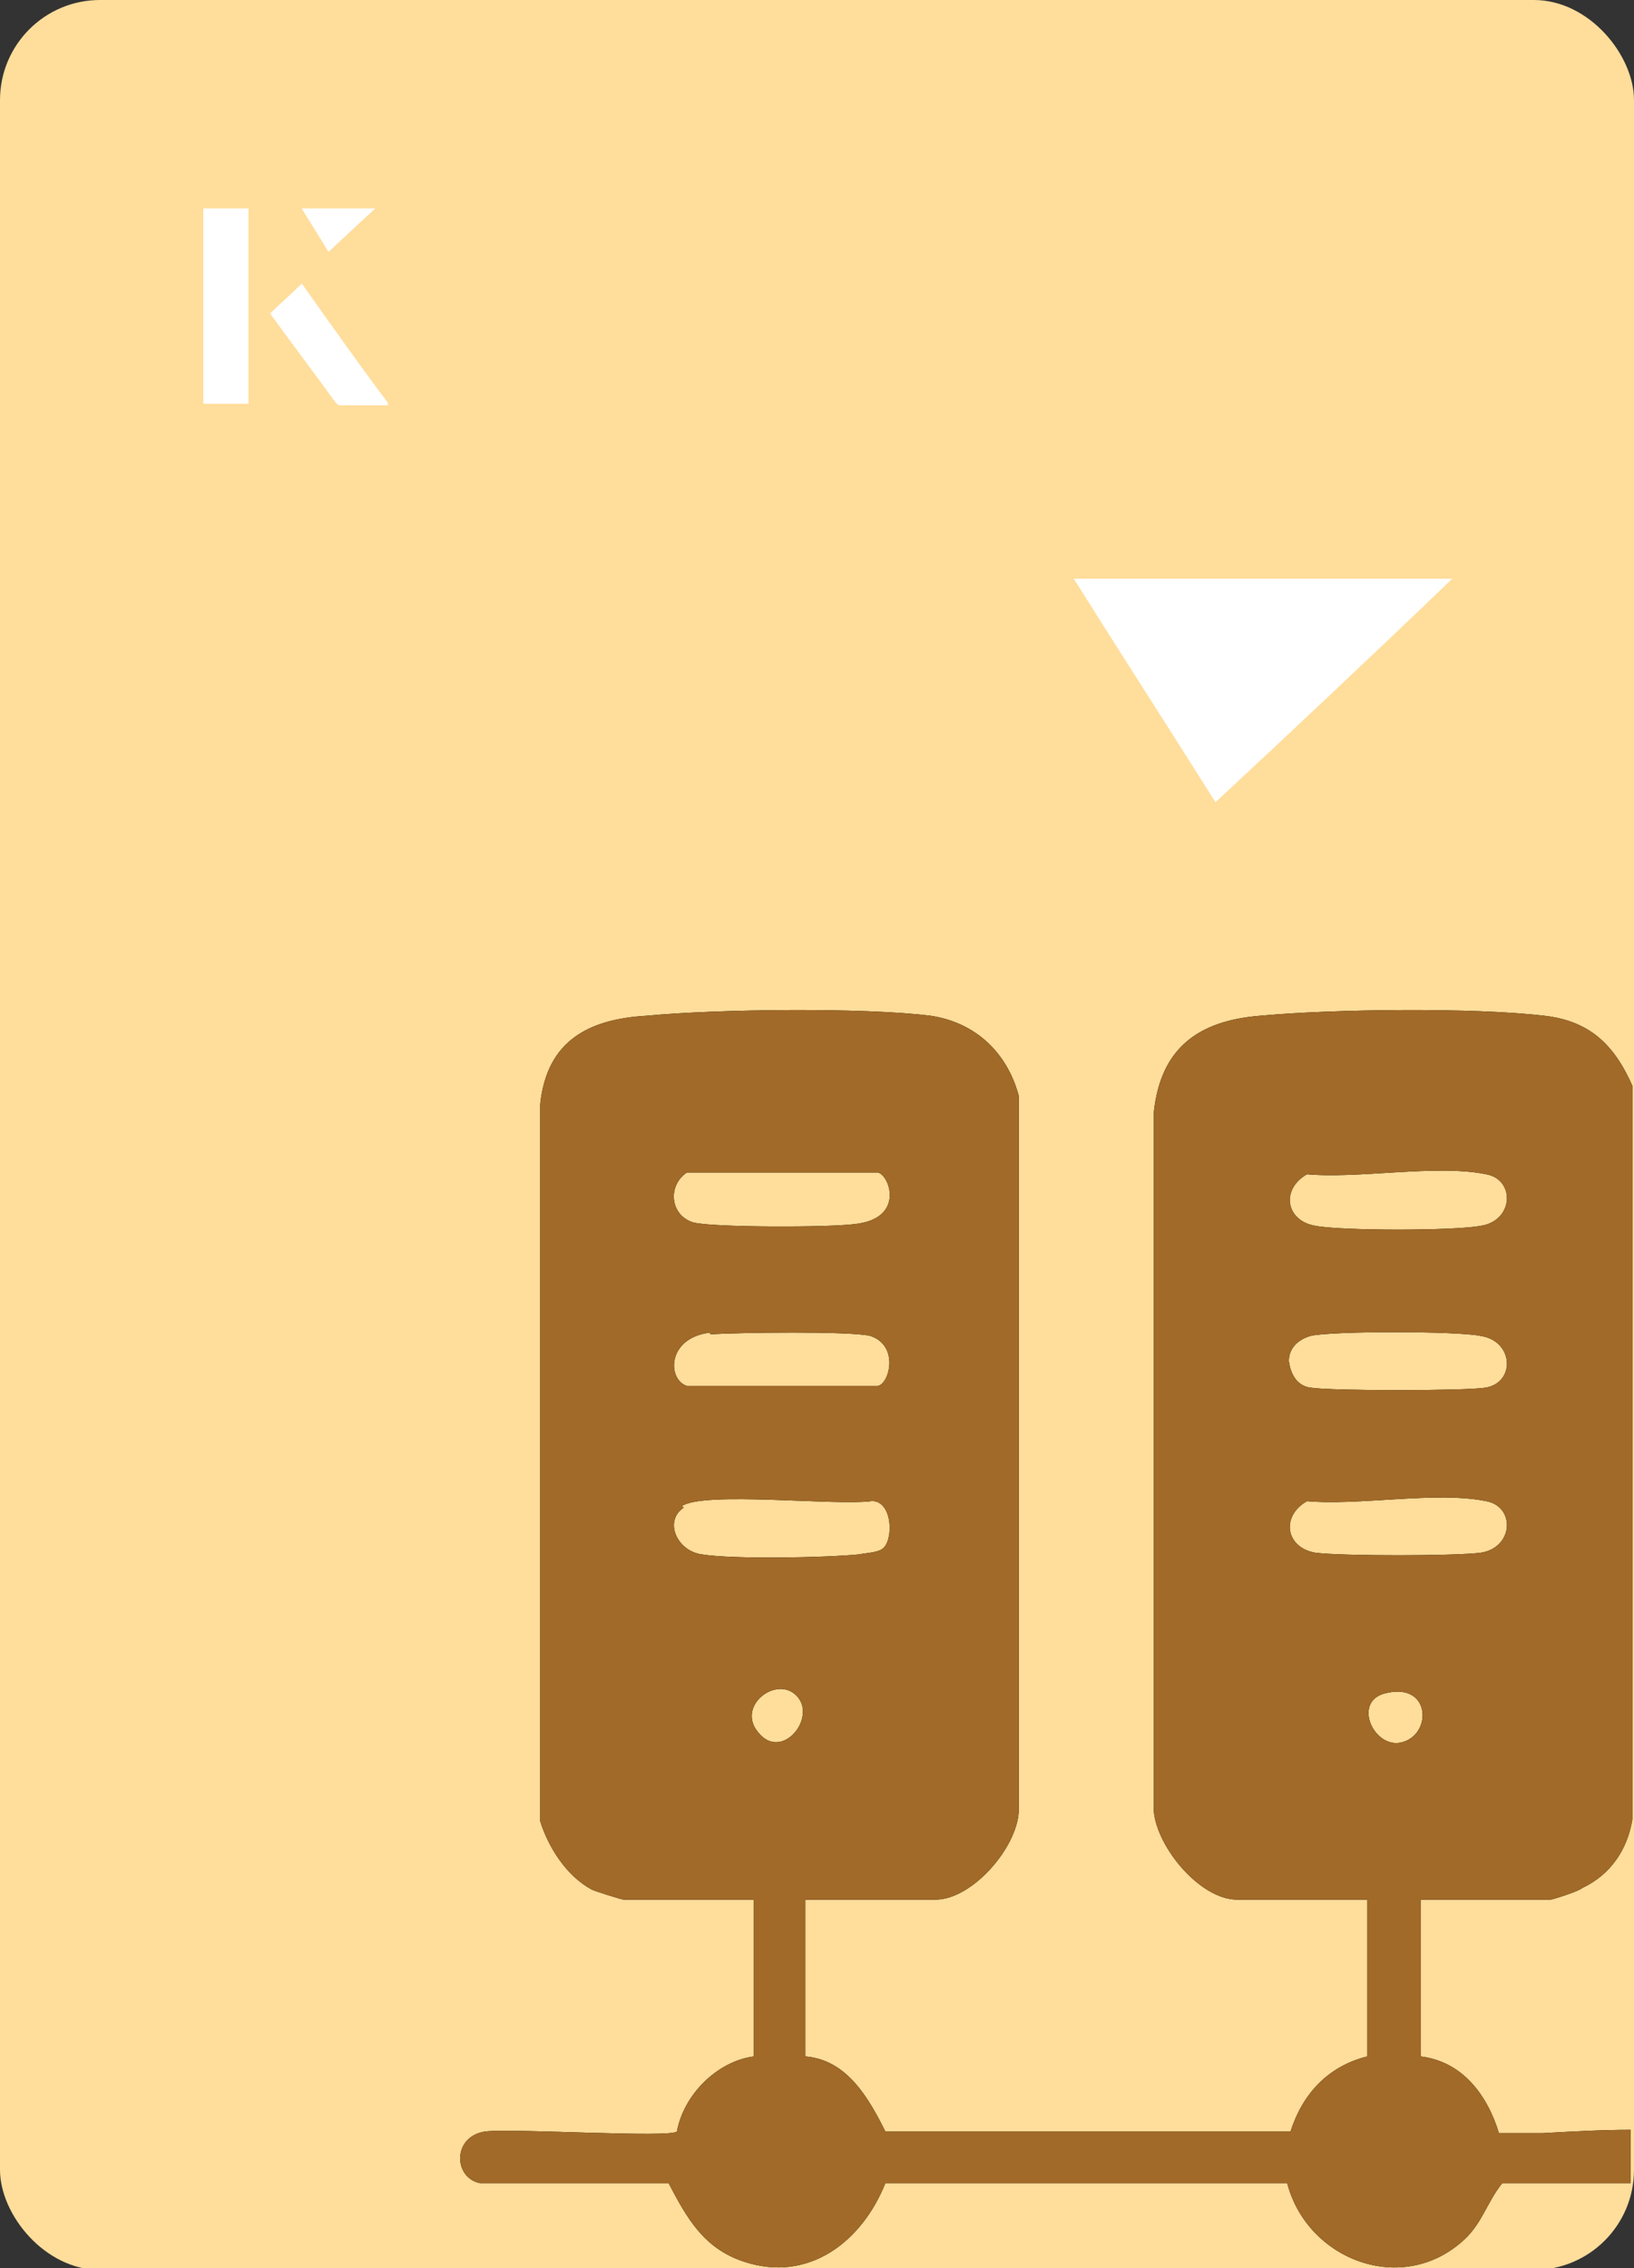
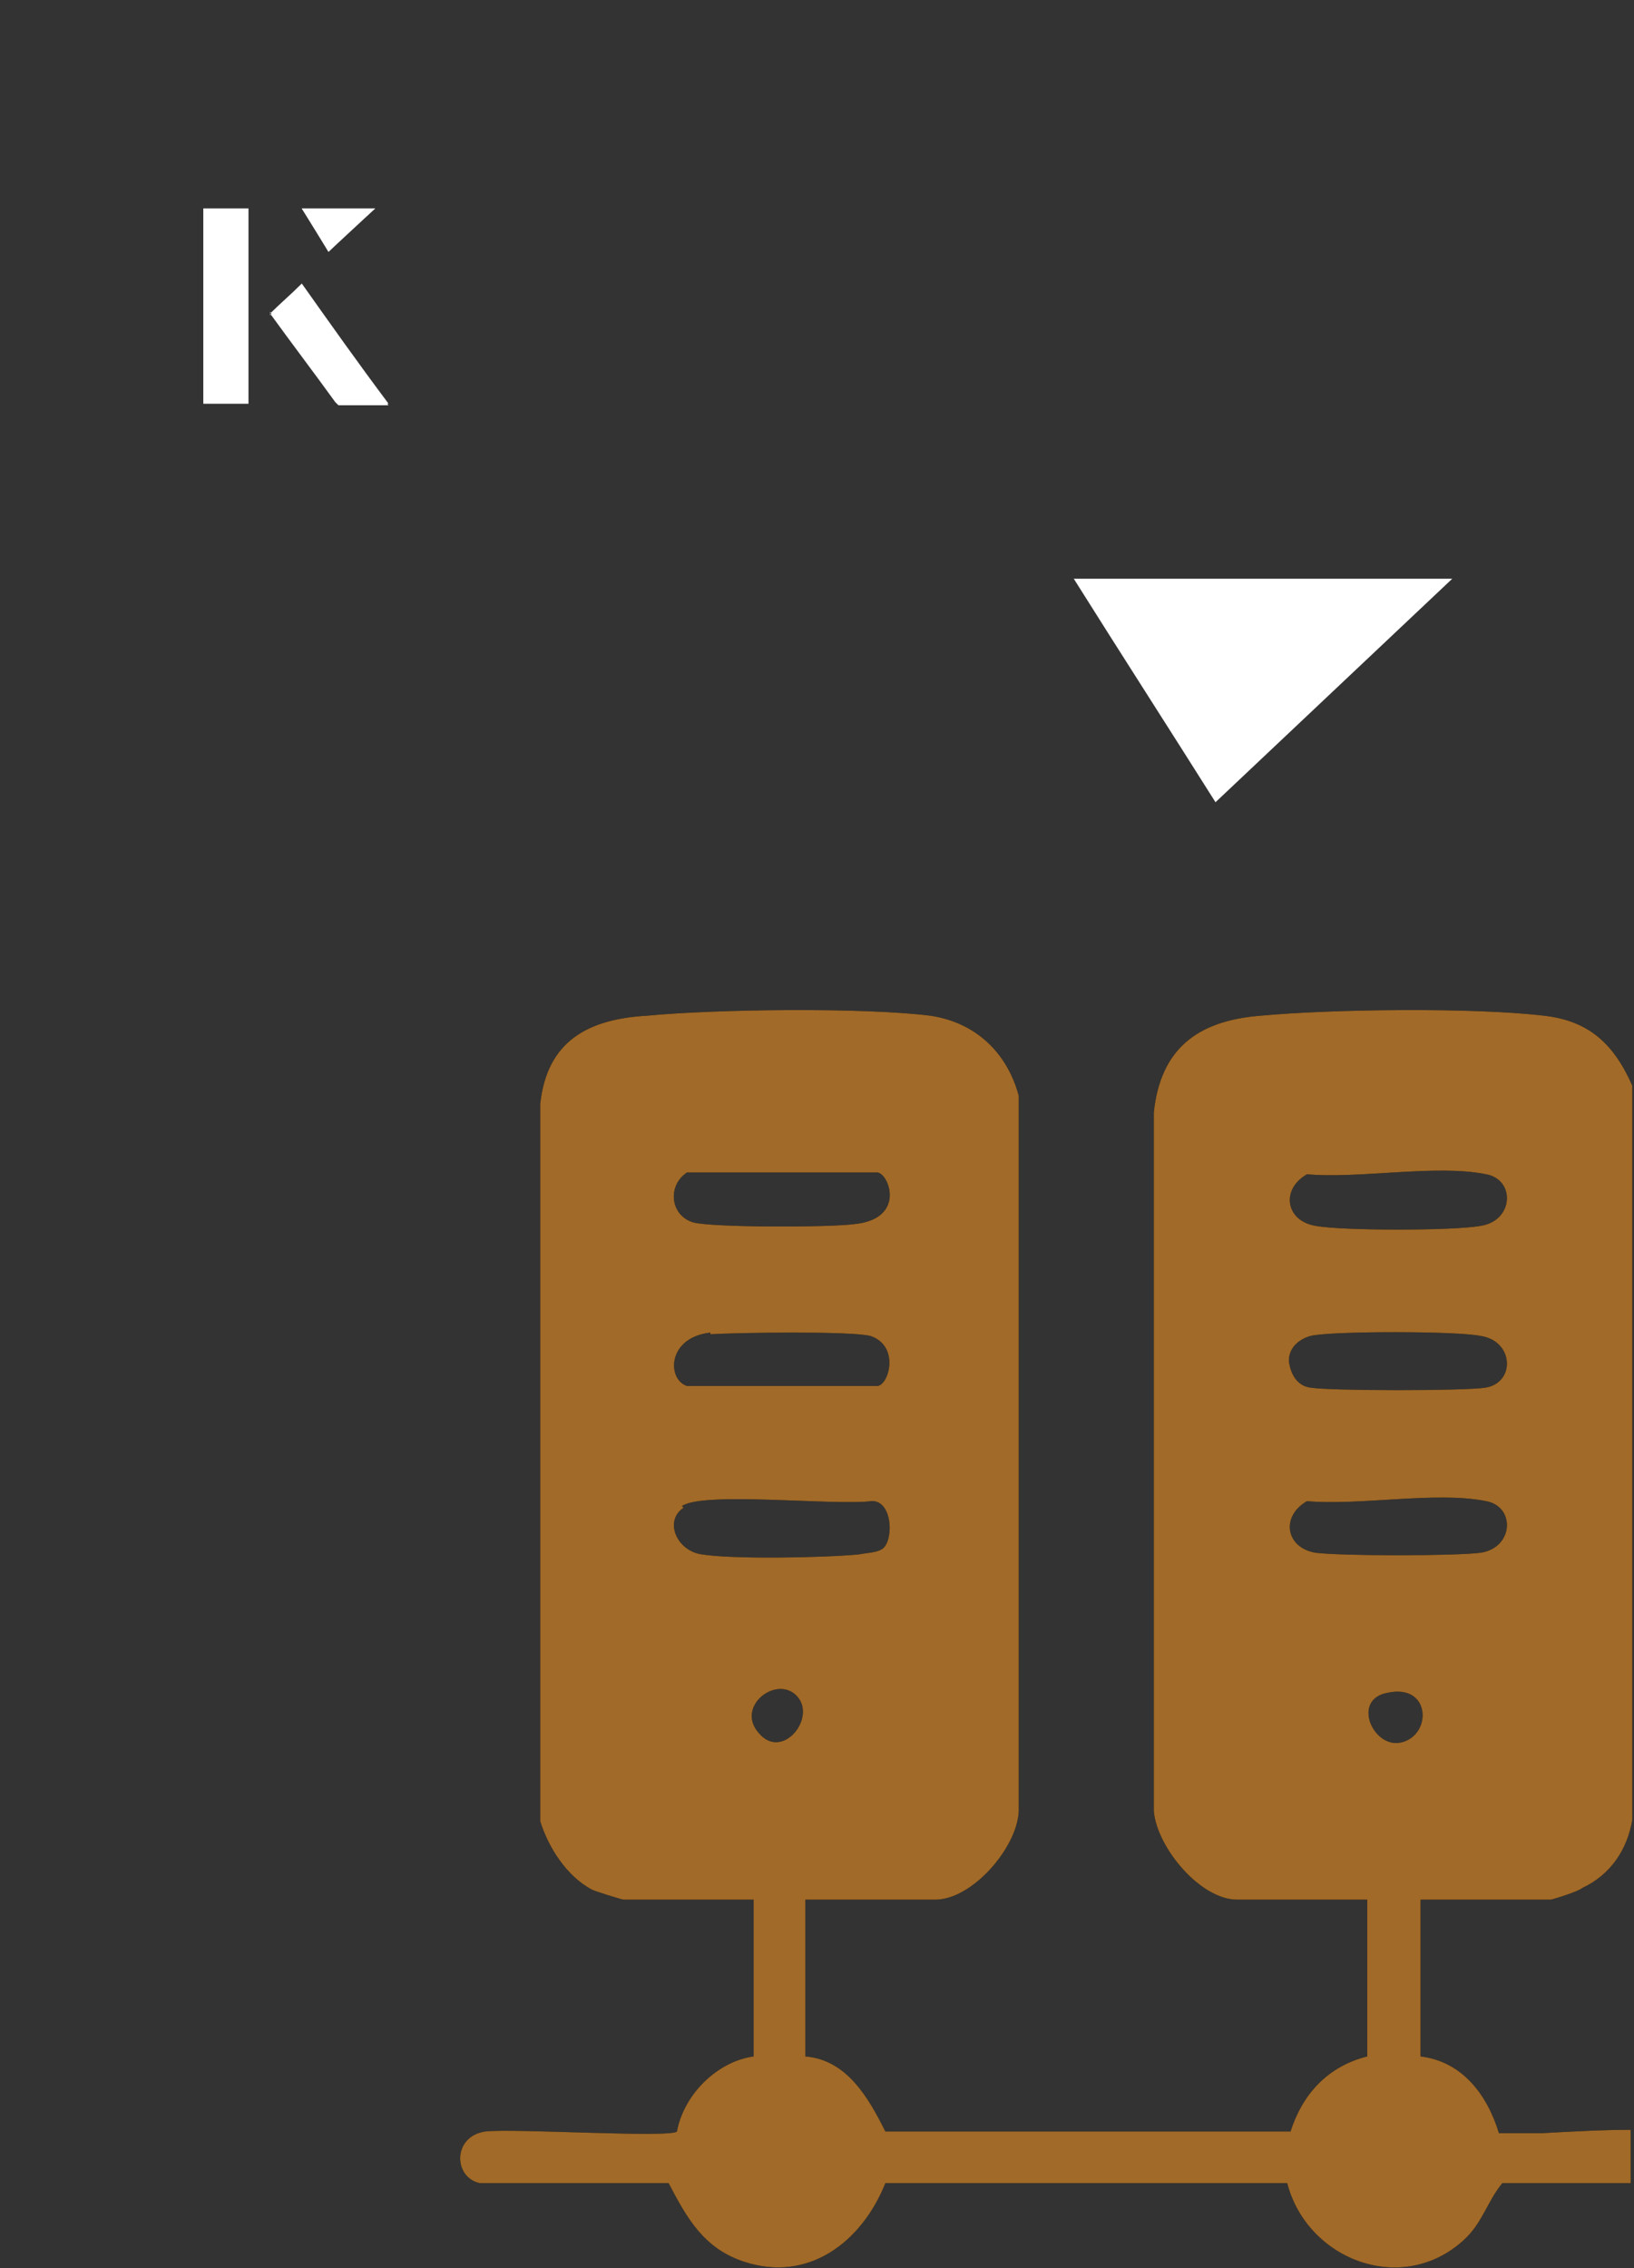
<svg xmlns="http://www.w3.org/2000/svg" id="Layer_1" data-name="Layer 1" viewBox="0 0 98 136">
  <rect x="0" y="0" width="98" height="136" fill="#333333" stroke="none" />
  <defs>
    <style>
      .cls-1 {
        fill: #fff;
      }

      .cls-2 {
        fill: #a16a28;
      }

      .cls-3 {
        fill: #ffdd9b;
      }
    </style>
  </defs>
-   <rect class="cls-3" x="0" y="0" width="98" height="136.1" rx="6" ry="6" transform="translate(98 136.1) rotate(-180)" />
  <g>
    <g>
      <path class="cls-1" d="M14.9,12.5h-2.7v11.7h2.7v-11.7ZM16.2,18.8c1.3,1.8,2.6,3.5,3.9,5.3,0,0,.2.2.2.2,1,0,1.9,0,3,0-1.8-2.5-3.5-4.8-5.2-7.2-.7.6-1.3,1.2-1.9,1.8ZM19.7,15.1c.8-.8,1.8-1.7,2.8-2.6h-4.4c.5.8,1.1,1.7,1.6,2.6Z" />
      <path class="cls-1" d="M14.9,12.5v11.7h-2.7v-11.7h2.7Z" />
      <path class="cls-1" d="M16.2,18.8c.6-.6,1.2-1.1,1.9-1.8,1.7,2.4,3.4,4.8,5.2,7.2-1.1,0-2,0-3,0,0,0-.2,0-.2-.2-1.3-1.8-2.6-3.5-3.9-5.3Z" />
      <polygon class="cls-1" points="19.7 15.1 18.1 12.5 22.5 12.5 19.7 15.1" />
    </g>
-     <path class="cls-1" d="M72.9,48.1c-2.9-4.6-5.8-9.1-8.5-13.4h22.7c-5,4.8-9.9,9.4-14.2,13.4Z" />
+     <path class="cls-1" d="M72.9,48.1c-2.9-4.6-5.8-9.1-8.5-13.4h22.7Z" />
  </g>
  <g>
    <path d="M89.9,127.9c-.7-2.3-2.2-4.3-4.7-4.6v-9.4h7.8c.1,0,1.7-.5,1.9-.7,1.7-.8,2.7-2.3,3-4.1v-44c-1.1-2.5-2.6-3.9-5.3-4.2-4.2-.5-12.7-.4-17,0-3.8.3-6,2-6.4,5.8v41.9c.2,2.2,2.8,5.3,5,5.3h7.8v9.4c-2.4.6-3.9,2.3-4.6,4.5h-24.3c-1-2-2.3-4.3-4.8-4.5v-9.4h7.8c2.2,0,4.9-3.1,5-5.3v-42.9c-.7-2.6-2.6-4.4-5.3-4.8-4-.5-12.8-.4-17,0-3.5.2-6,1.5-6.4,5.3v43c.5,1.6,1.6,3.3,3.1,4.1.2.1,1.8.6,1.9.6h7.8v9.4c-2.2.3-4.2,2.3-4.6,4.5-.4.4-9.8-.2-11.5,0-2,.3-1.9,2.8-.3,3.1h11.3c1.1,2.1,2.1,3.9,4.5,4.7,3.9,1.3,7.1-1.2,8.5-4.7h24.1c1.2,4.6,6.9,6.8,10.6,3.4,1.1-1,1.4-2.3,2.3-3.4h2.4s5.3,0,5.3,0v-3.2c-1.7,0-3.5.1-5.3.2-.9,0-1.8,0-2.7,0ZM41.2,70.3h11.4c.7,0,1.8,2.8-1.4,3.1-1.6.2-8.4.2-9.6-.1-1.4-.4-1.6-2.2-.4-3ZM42.6,80c1.6-.1,8.4-.2,9.6.1,1.8.6,1.1,3,.4,3h-11.4c-1.2-.4-1.2-2.9,1.4-3.2ZM40.9,90.3c1.3-.9,9.3,0,11.4-.3,1.2,0,1.3,2.2.7,2.8-.3.3-1,.3-1.5.4-2.1.2-7.5.3-9.4,0-1.5-.2-2.3-2-1.1-2.8ZM45.5,103.9c-1.4-1.6,1.1-3.5,2.3-2.2s-.9,3.9-2.3,2.2ZM78.3,70.4c3.2.3,7.8-.6,10.8,0,1.8.3,1.7,2.8-.3,3.1-1.6.3-8.3.3-9.9,0-1.8-.3-2.1-2.2-.5-3.1ZM78.6,80.1c1.2-.3,8.8-.3,10.2,0,2,.3,2.1,2.8.3,3.1-1.2.2-9.3.2-10.5,0-.8-.1-1.2-.8-1.3-1.6,0-.8.6-1.3,1.3-1.5ZM78.3,90c3.2.3,7.8-.6,10.8,0,1.8.3,1.7,2.8-.3,3.1-1.6.2-8.3.2-9.9,0-1.8-.3-2.1-2.2-.5-3.1ZM83.9,104.5c-1.6.2-2.8-2.6-.7-3,2.7-.6,2.7,2.7.7,3Z" />
    <path class="cls-2" d="M89.9,127.9c-.7-2.3-2.2-4.3-4.7-4.6v-9.4h7.8c.1,0,1.7-.5,1.9-.7,1.7-.8,2.7-2.3,3-4.1v-44c-1.1-2.5-2.6-3.9-5.3-4.2-4.2-.5-12.7-.4-17,0-3.8.3-6,2-6.4,5.8v41.9c.2,2.2,2.8,5.3,5,5.3h7.8v9.4c-2.4.6-3.9,2.3-4.6,4.5h-24.3c-1-2-2.3-4.3-4.8-4.5v-9.4h7.8c2.2,0,4.9-3.1,5-5.3v-42.9c-.7-2.6-2.6-4.4-5.3-4.8-4-.5-12.8-.4-17,0-3.5.2-6,1.5-6.4,5.3v43c.5,1.6,1.6,3.3,3.1,4.1.2.1,1.8.6,1.9.6h7.8v9.4c-2.2.3-4.2,2.3-4.6,4.5-.4.4-9.8-.2-11.5,0-2,.3-1.9,2.8-.3,3.1h11.3c1.1,2.1,2.1,3.9,4.5,4.7,3.9,1.3,7.1-1.2,8.5-4.7h24.1c1.2,4.6,6.9,6.8,10.6,3.4,1.1-1,1.4-2.3,2.3-3.4h2.4s5.3,0,5.3,0v-3.2c-1.7,0-3.5.1-5.3.2-.9,0-1.8,0-2.7,0ZM41.2,70.3h11.4c.7,0,1.8,2.8-1.4,3.1-1.6.2-8.4.2-9.6-.1-1.4-.4-1.6-2.2-.4-3ZM42.6,80c1.6-.1,8.4-.2,9.6.1,1.8.6,1.1,3,.4,3h-11.4c-1.2-.4-1.2-2.9,1.4-3.2ZM40.9,90.3c1.3-.9,9.3,0,11.4-.3,1.2,0,1.3,2.2.7,2.8-.3.3-1,.3-1.5.4-2.1.2-7.5.3-9.4,0-1.5-.2-2.3-2-1.1-2.8ZM45.5,103.9c-1.4-1.6,1.1-3.5,2.3-2.2s-.9,3.9-2.3,2.2ZM78.3,70.4c3.2.3,7.8-.6,10.8,0,1.8.3,1.7,2.8-.3,3.1-1.6.3-8.3.3-9.9,0-1.8-.3-2.1-2.2-.5-3.1ZM78.6,80.1c1.2-.3,8.8-.3,10.2,0,2,.3,2.1,2.8.3,3.1-1.2.2-9.3.2-10.5,0-.8-.1-1.2-.8-1.3-1.6,0-.8.6-1.3,1.3-1.5ZM78.3,90c3.2.3,7.8-.6,10.8,0,1.8.3,1.7,2.8-.3,3.1-1.6.2-8.3.2-9.9,0-1.8-.3-2.1-2.2-.5-3.1ZM83.9,104.5c-1.6.2-2.8-2.6-.7-3,2.7-.6,2.7,2.7.7,3Z" />
  </g>
</svg>